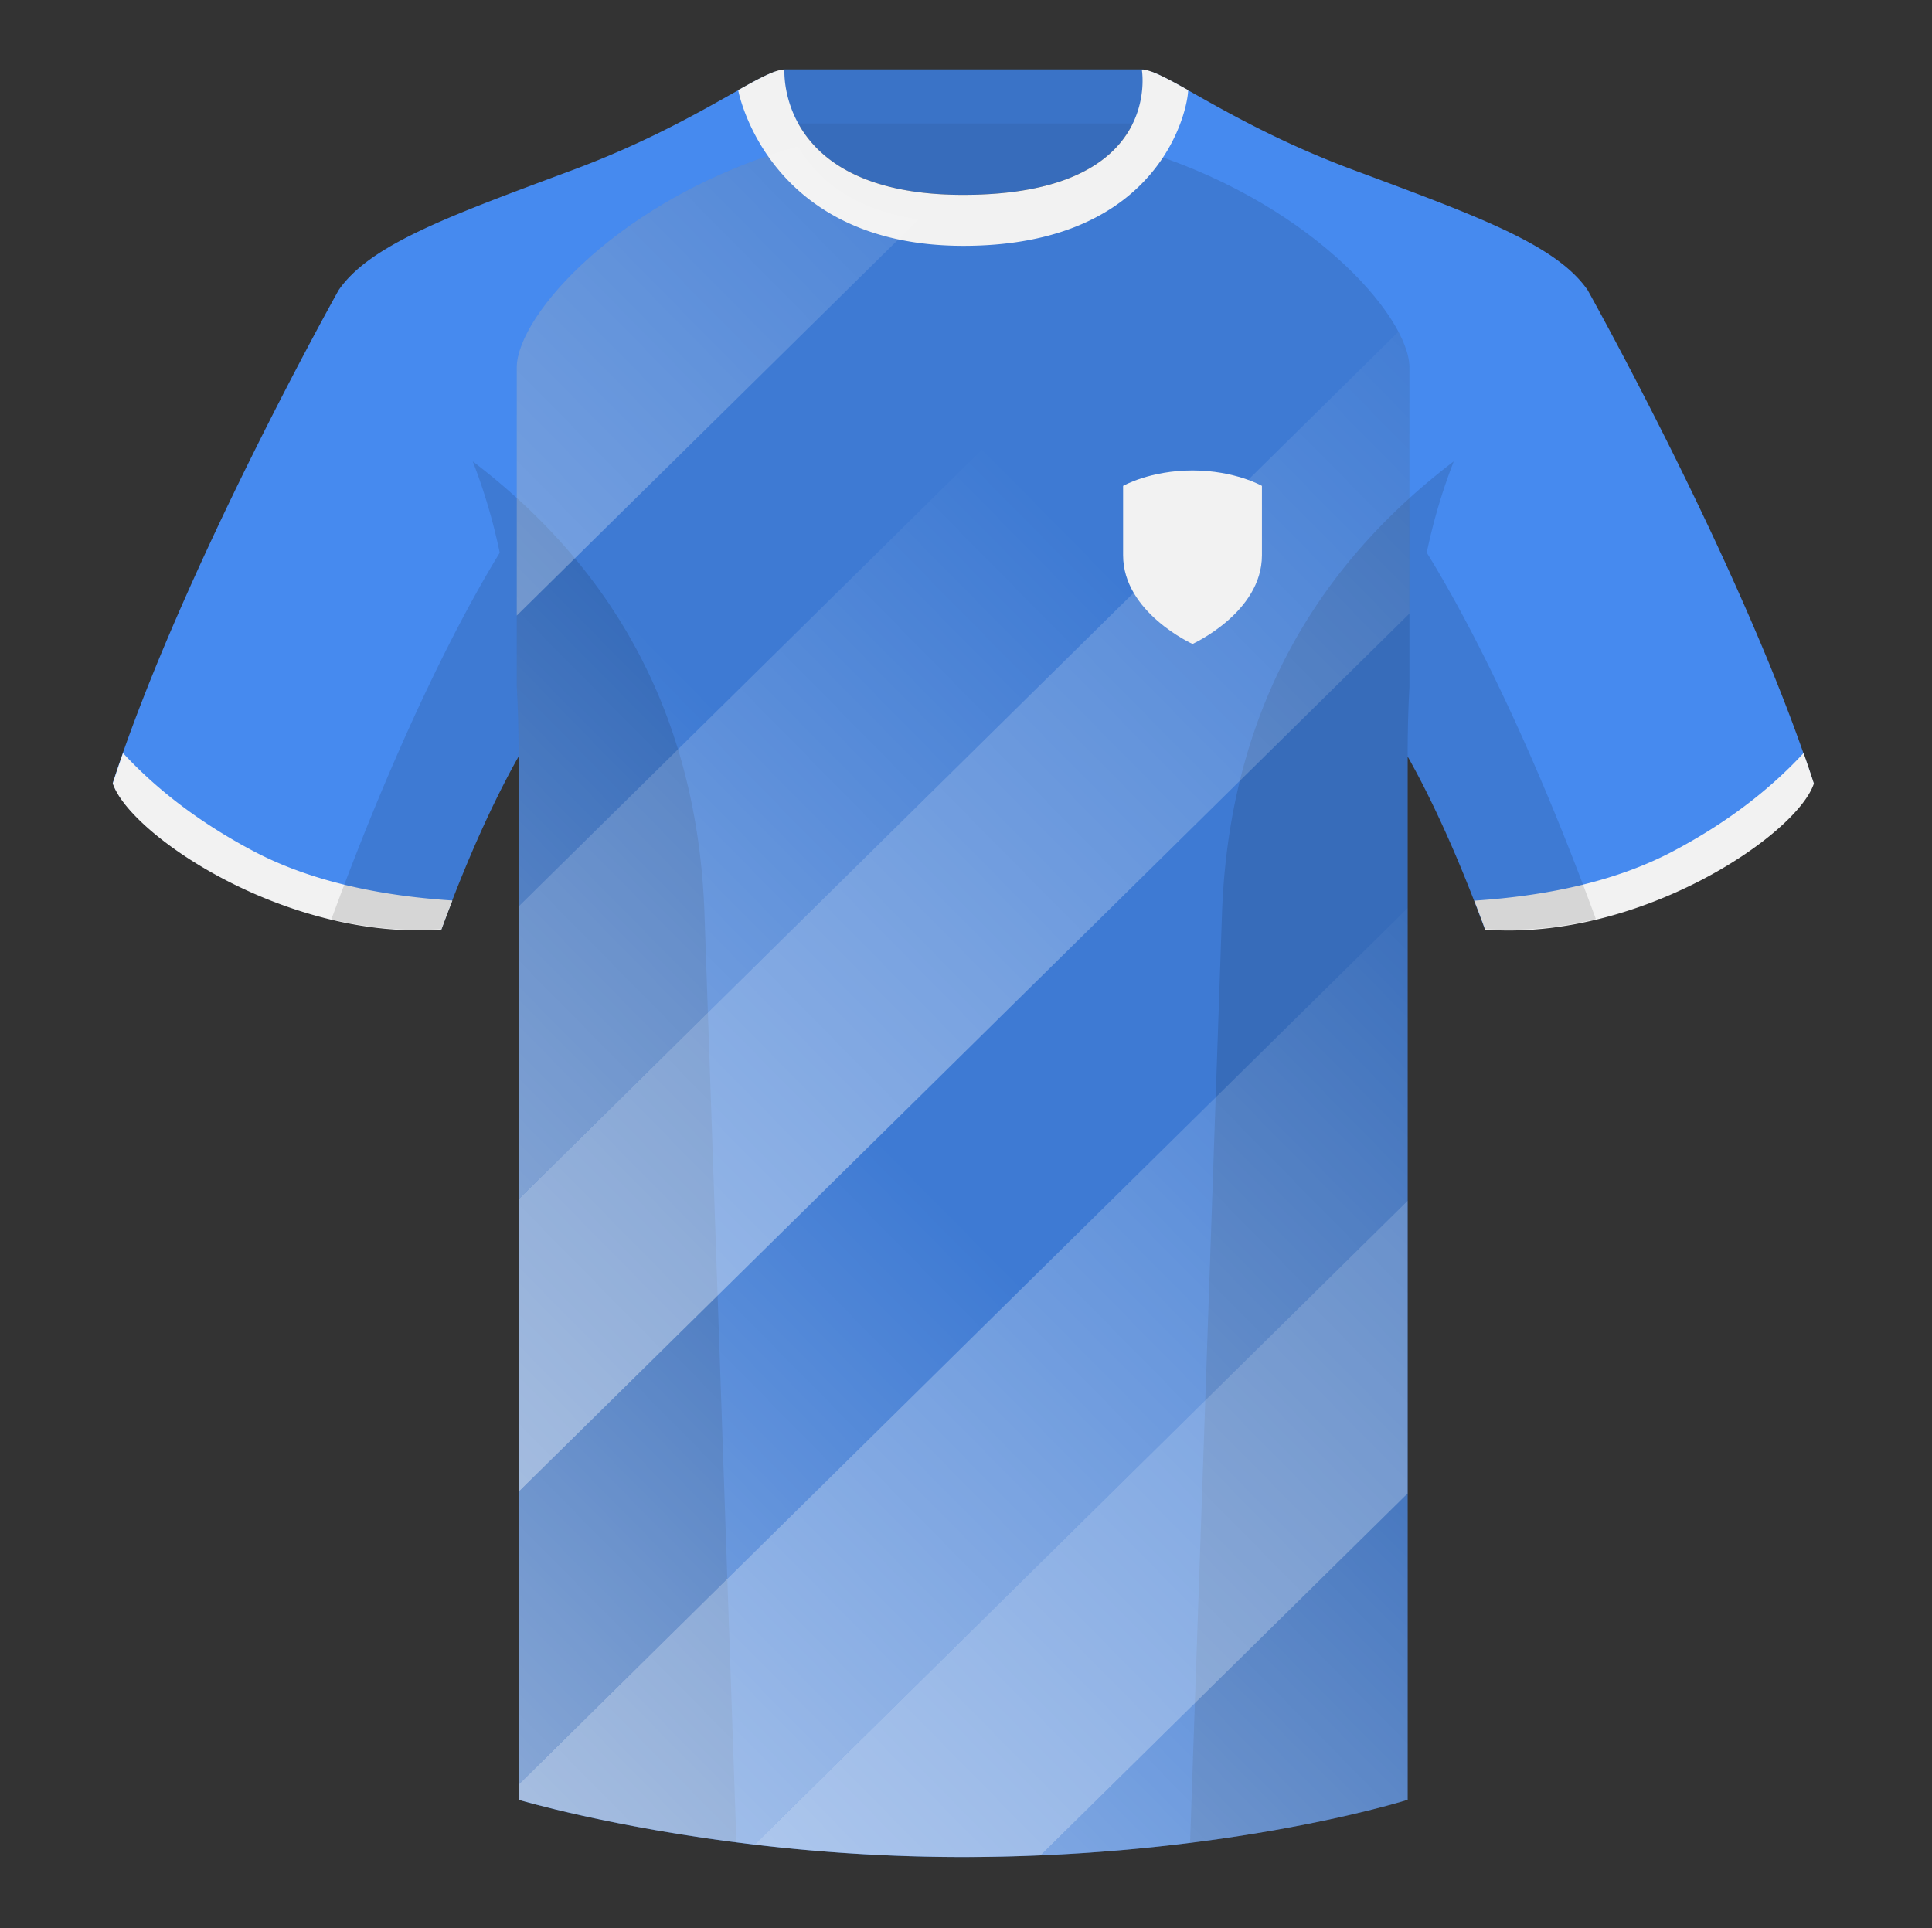
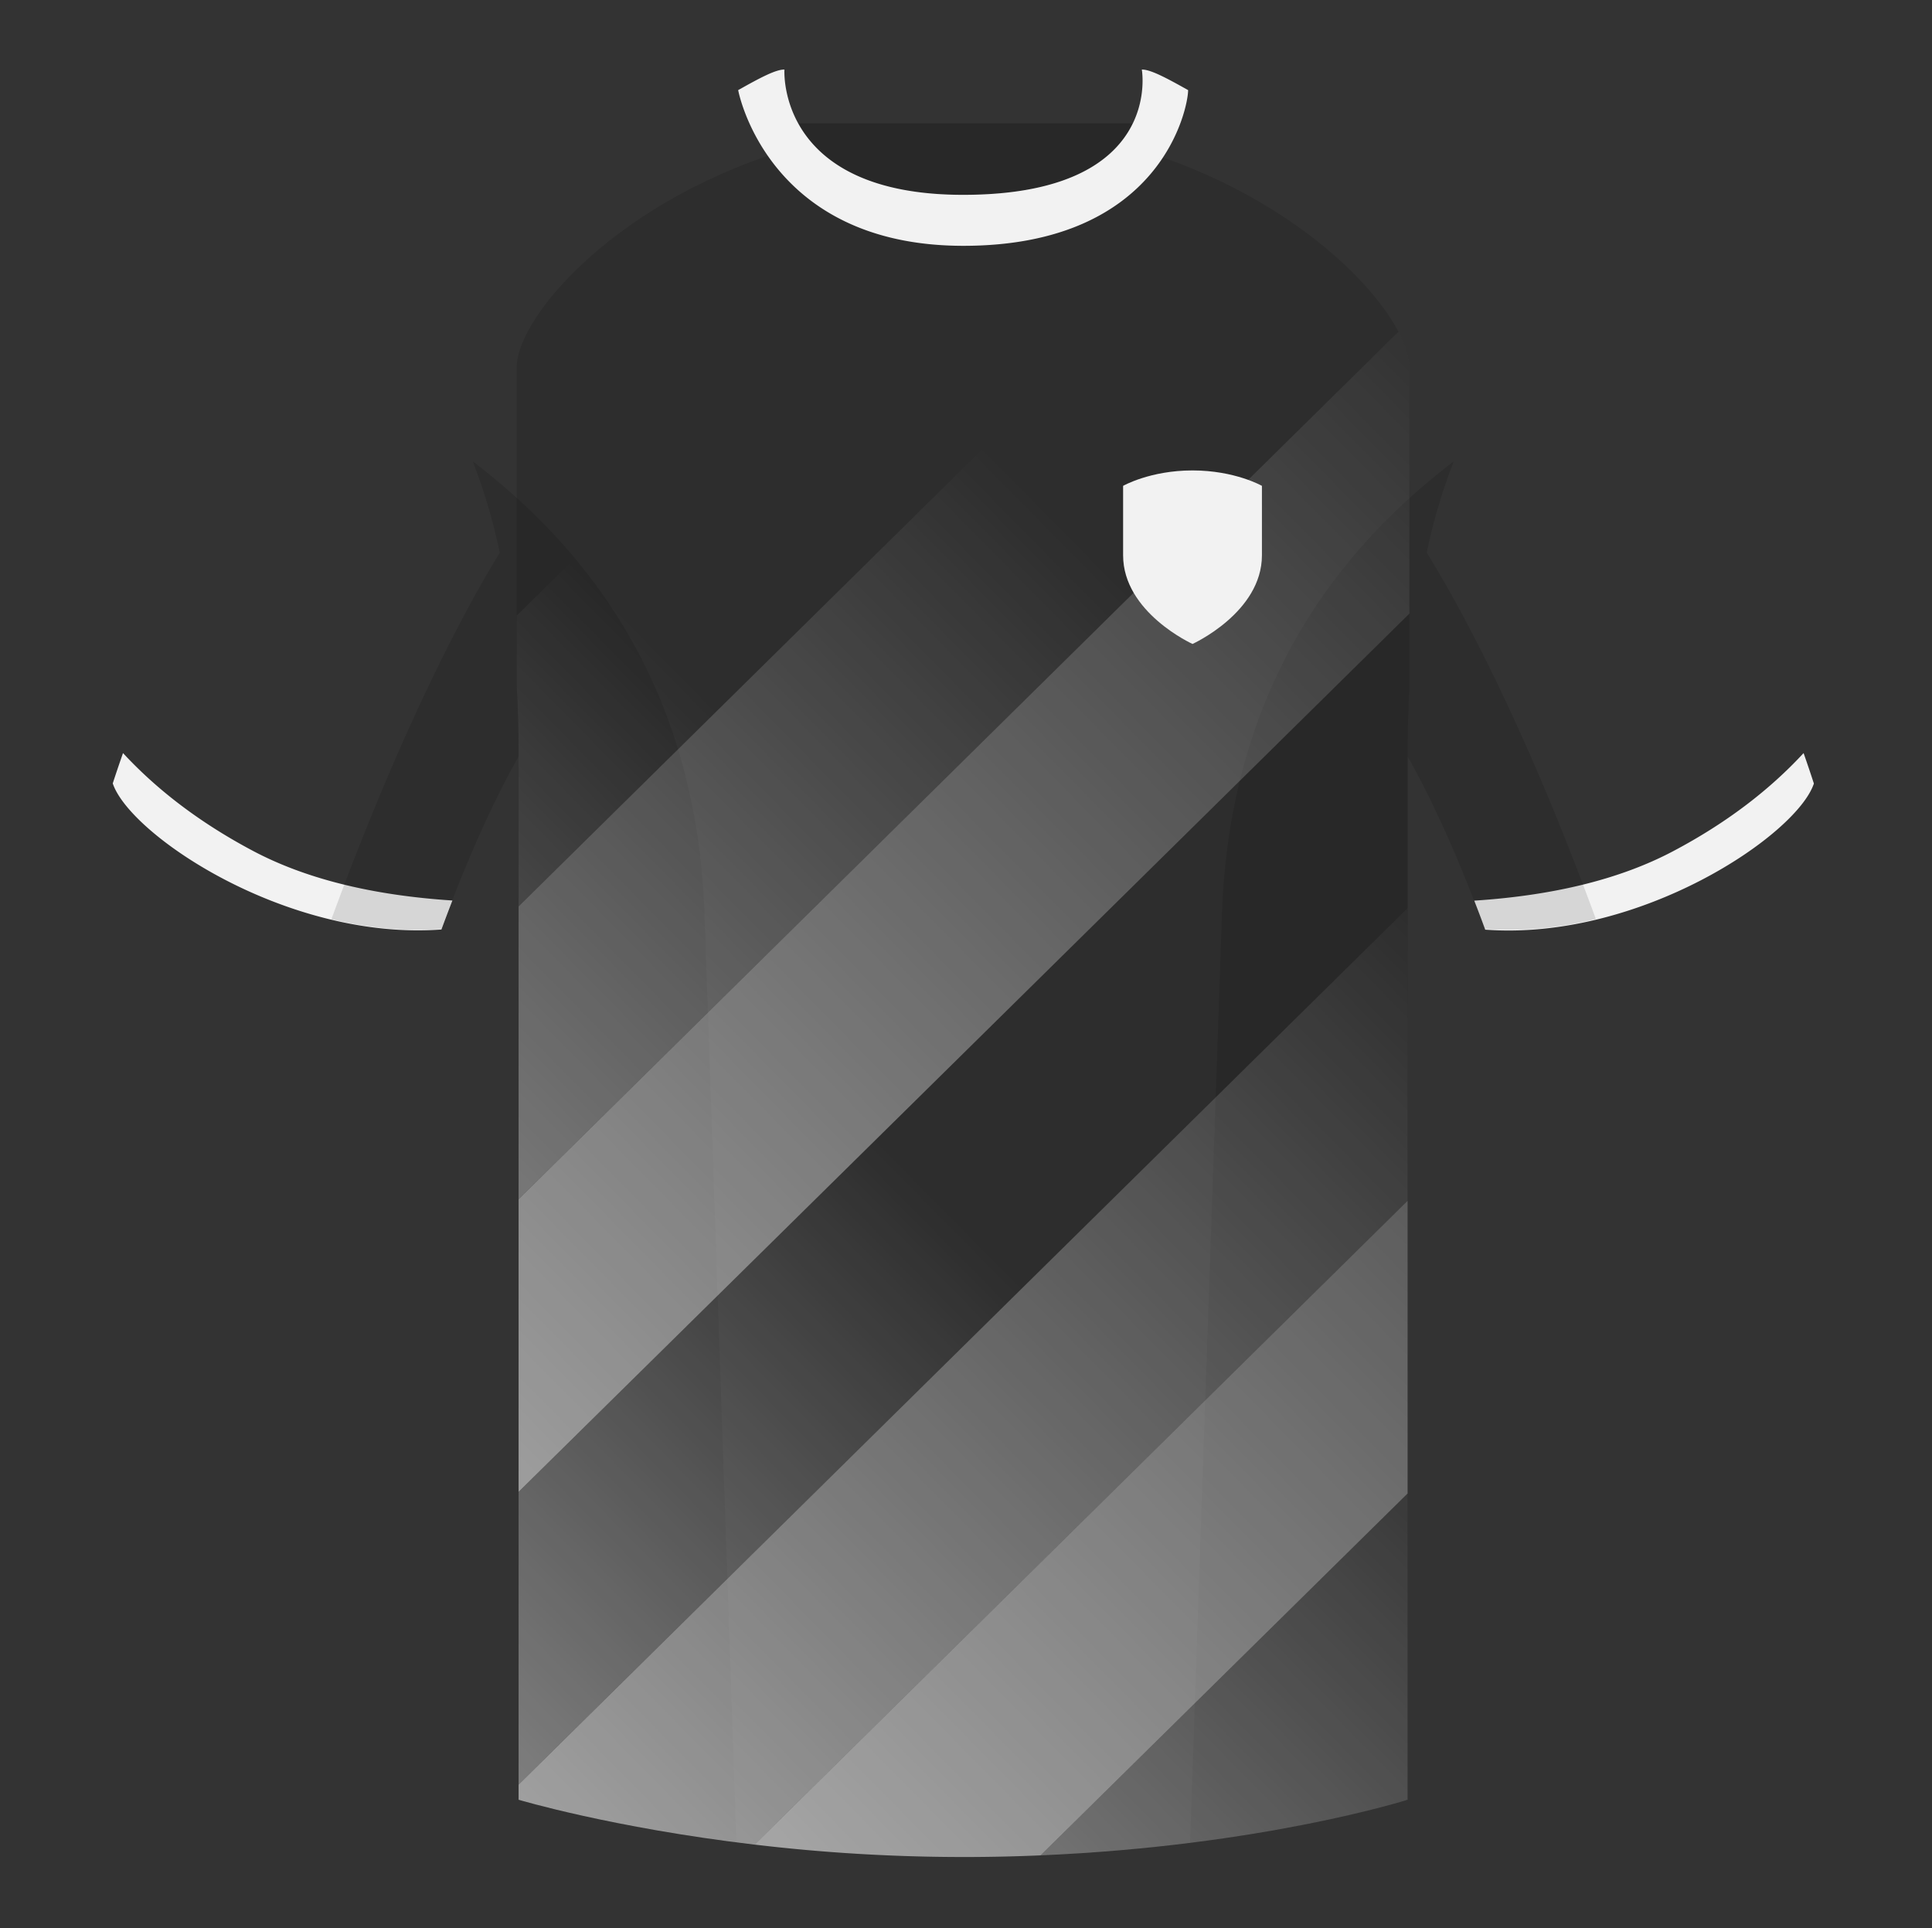
<svg xmlns="http://www.w3.org/2000/svg" width="501" height="500" fill="none" viewBox="0 0 501 500">
  <rect x="0" y="0" width="501" height="500" fill="#333333" stroke="none" />
  <g clip-path="url(#clip0_3556_3803)">
-     <path fill="#468AEF" fill-rule="evenodd" d="M249.76 57.7c-30.06 0-41.25-14.2-45.6-25.5h2.94c4.92 8.75 16.32 18.32 42.65 18.32 28.34 0 39.57-9.57 43.91-18.32h2.48c-3.8 11.3-14.66 25.5-46.38 25.5Zm46.8-39.7v12.86a45 45 0 0 0 1.72-10.9c.04-.93.07-1.44.18-1.4 2.66.91 6.47 3.06 11.54 5.92 9.23 5.2 22.64 12.76 40.94 19.58l3.12 1.16c30.1 11.22 49.77 18.55 57.66 30.04.22.4 40.8 72.95 58.54 127.77-4.44 13.38-45.2 40.86-85.23 37.89-8.2-22.37-15.55-36.89-20.01-44.75v270.58S318.3 481.6 249.37 481.6c-65.23 0-114.88-14.85-114.88-14.85V196.17c-4.46 7.87-11.82 22.38-20.01 44.75-40.03 2.97-80.79-24.51-85.24-37.89C47.03 148.06 87.8 75.26 87.8 75.26c7.89-11.5 27.56-18.82 57.67-30.04l3.11-1.16c18.3-6.82 31.7-14.38 40.93-19.58 5.06-2.85 8.85-4.99 11.51-5.91.12-.04.19.52.3 1.53.23 1.83.62 5.13 1.8 9.04V18h93.46Z" clip-rule="evenodd" />
    <path fill="#000" fill-opacity=".22" d="M293.76 32c-4.27 8.8-15.45 18.52-44 18.52-26.54 0-37.9-9.71-42.77-18.52h86.77Z" />
-     <path fill="#000" fill-opacity=".17" fill-rule="evenodd" d="M203.1 32h93.47V18H203.1v14Z" clip-rule="evenodd" />
    <path fill="#000" fill-rule="evenodd" d="M293.46 38.24c45.57 13.16 72.02 43.75 72.02 57.03v82.91c-.3 5.5-.46 11.3-.46 17.42v271.14S318.3 481.6 249.37 481.6c-65.23 0-114.89-14.86-114.89-14.86V195.6c0-6.26-.16-12.19-.48-17.8V95.27c0-13.37 26.8-44.28 72.94-57.3 5.8 9.84 17.75 19.73 42.81 19.73 26.23 0 38.2-9.71 43.7-19.46Z" clip-rule="evenodd" opacity=".12" />
    <path fill="#F2F2F2" fill-rule="evenodd" d="M467.7 195.3a338 338 0 0 1 2.67 7.9c-4.44 13.38-45.2 40.86-85.23 37.89-.96-2.62-1.9-5.12-2.84-7.52 20.8-1.36 38-5.64 51.6-12.84 13.43-7.1 24.7-15.58 33.8-25.43ZM31.9 195.3c9.1 9.83 20.36 18.3 33.77 25.4 13.61 7.2 30.82 11.48 51.64 12.83-.93 2.4-1.88 4.9-2.84 7.52-40.02 2.97-80.78-24.51-85.23-37.89.84-2.58 1.73-5.2 2.66-7.86ZM249.82 63.75c51.48 0 58.28-35.9 58.28-40.38-5.78-3.24-9.73-5.34-12.01-5.34 0 0 5.88 32.5-46.34 32.5-48.52 0-46.33-32.5-46.33-32.5-2.28 0-6.24 2.1-12 5.34 0 0 7.36 40.38 58.4 40.38" clip-rule="evenodd" />
    <path fill="#000" fill-opacity=".12" fill-rule="evenodd" d="M413.83 238.32a93.76 93.76 0 0 1-28.8 2.6c-8.2-22.37-15.56-36.89-20.01-44.75v270.57s-21.1 6.71-55.87 11.12l-.54-.06 8.27-240.71c2.06-59.75 31.09-95.29 60.1-117.44a148.59 148.59 0 0 0-7 23.67c7.35 11.85 24.44 42.07 43.83 94.96l.02.04ZM190.96 477.8c-34.25-4.4-56.48-11.06-56.48-11.06V196.17c-4.45 7.87-11.81 22.38-20 44.75-9.64.71-19.32-.34-28.52-2.53l.02-.1c19.38-52.84 36.3-83.06 43.61-94.94a148.63 148.63 0 0 0-7-23.7c29.01 22.15 58.04 57.69 60.1 117.44l8.27 240.7Z" clip-rule="evenodd" />
-     <path fill="url(#paint0_linear_3556_3803)" fill-rule="evenodd" d="M238.2 56.91 134 159.65V95.27c0-13.37 26.8-44.28 72.94-57.3 4.82 8.2 13.9 16.41 31.26 18.94Z" clip-rule="evenodd" />
    <path fill="url(#paint1_linear_3556_3803)" fill-rule="evenodd" d="M134.48 235.08V195.6c0-6.26-.16-12.19-.48-17.8v-18.15l14.27-14.07 37.95 38.49-51.74 51.01Z" clip-rule="evenodd" />
    <path fill="url(#paint2_linear_3556_3803)" fill-rule="evenodd" d="M134.48 311v-75.92L255.5 115.76l37.95 38.49-158.97 156.74Z" clip-rule="evenodd" />
    <path fill="url(#paint3_linear_3556_3803)" fill-rule="evenodd" d="M134.48 386.9V311L362.64 86.02c1.88 3.55 2.84 6.7 2.84 9.24v63.87l-231 227.76Z" clip-rule="evenodd" />
    <path fill="url(#paint4_linear_3556_3803)" fill-rule="evenodd" d="M134.48 462.8v-75.9l93-91.7 37.95 38.5-130.95 129.1Z" clip-rule="evenodd" />
    <path fill="url(#paint5_linear_3556_3803)" fill-rule="evenodd" d="M195.68 478.38c-36.91-4.37-61.2-11.64-61.2-11.64v-3.93l230.54-227.3v75.9L195.68 478.38Z" clip-rule="evenodd" />
    <path fill="url(#paint6_linear_3556_3803)" fill-rule="evenodd" d="M269.84 481.16a458.69 458.69 0 0 1-74.16-2.79l169.34-166.96v75.9l-95.18 93.85Z" clip-rule="evenodd" />
    <path fill="url(#paint7_linear_3556_3803)" fill-rule="evenodd" d="M365.02 387.32v79.42s-37.63 11.97-95.18 14.42l95.18-93.84Z" clip-rule="evenodd" />
    <path fill="#F2F2F2" fill-rule="evenodd" d="M291.24 144v-18s7-4 18-4 18 4 18 4v18c0 14.84-18 23-18 23s-18-8.16-18-23Z" clip-rule="evenodd" />
  </g>
  <defs>
    <linearGradient id="paint0_linear_3556_3803" x1="265.29" x2="-233.78" y1="-7.76" y2="484.33" gradientUnits="userSpaceOnUse">
      <stop stop-color="#fff" stop-opacity="0" />
      <stop offset="1" stop-color="#fff" />
    </linearGradient>
    <linearGradient id="paint1_linear_3556_3803" x1="167.25" x2="-195.83" y1="164.82" y2="522.82" gradientUnits="userSpaceOnUse">
      <stop stop-color="#fff" stop-opacity="0" />
      <stop offset="1" stop-color="#fff" />
    </linearGradient>
    <linearGradient id="paint2_linear_3556_3803" x1="274.48" x2="-157.88" y1="135" y2="561.31" gradientUnits="userSpaceOnUse">
      <stop stop-color="#fff" stop-opacity="0" />
      <stop offset="1" stop-color="#fff" />
    </linearGradient>
    <linearGradient id="paint3_linear_3556_3803" x1="397.1" x2="-119.93" y1="90" y2="599.8" gradientUnits="userSpaceOnUse">
      <stop stop-color="#fff" stop-opacity="0" />
      <stop offset="1" stop-color="#fff" />
    </linearGradient>
    <linearGradient id="paint4_linear_3556_3803" x1="246.46" x2="-81.98" y1="314.45" y2="638.29" gradientUnits="userSpaceOnUse">
      <stop stop-color="#fff" stop-opacity="0" />
      <stop offset="1" stop-color="#fff" />
    </linearGradient>
    <linearGradient id="paint5_linear_3556_3803" x1="394.74" x2="-44.03" y1="244.15" y2="676.78" gradientUnits="userSpaceOnUse">
      <stop stop-color="#fff" stop-opacity="0" />
      <stop offset="1" stop-color="#fff" />
    </linearGradient>
    <linearGradient id="paint6_linear_3556_3803" x1="510.95" x2="-6.08" y1="205.47" y2="715.27" gradientUnits="userSpaceOnUse">
      <stop stop-color="#fff" stop-opacity="0" />
      <stop offset="1" stop-color="#fff" />
    </linearGradient>
    <linearGradient id="paint7_linear_3556_3803" x1="419.97" x2="36.36" y1="380.07" y2="758.31" gradientUnits="userSpaceOnUse">
      <stop stop-color="#fff" stop-opacity="0" />
      <stop offset="1" stop-color="#fff" />
    </linearGradient>
    <clipPath id="clip0_3556_3803">
      <path fill="#fff" d="M.24 0h500v500H.24z" />
    </clipPath>
  </defs>
</svg>